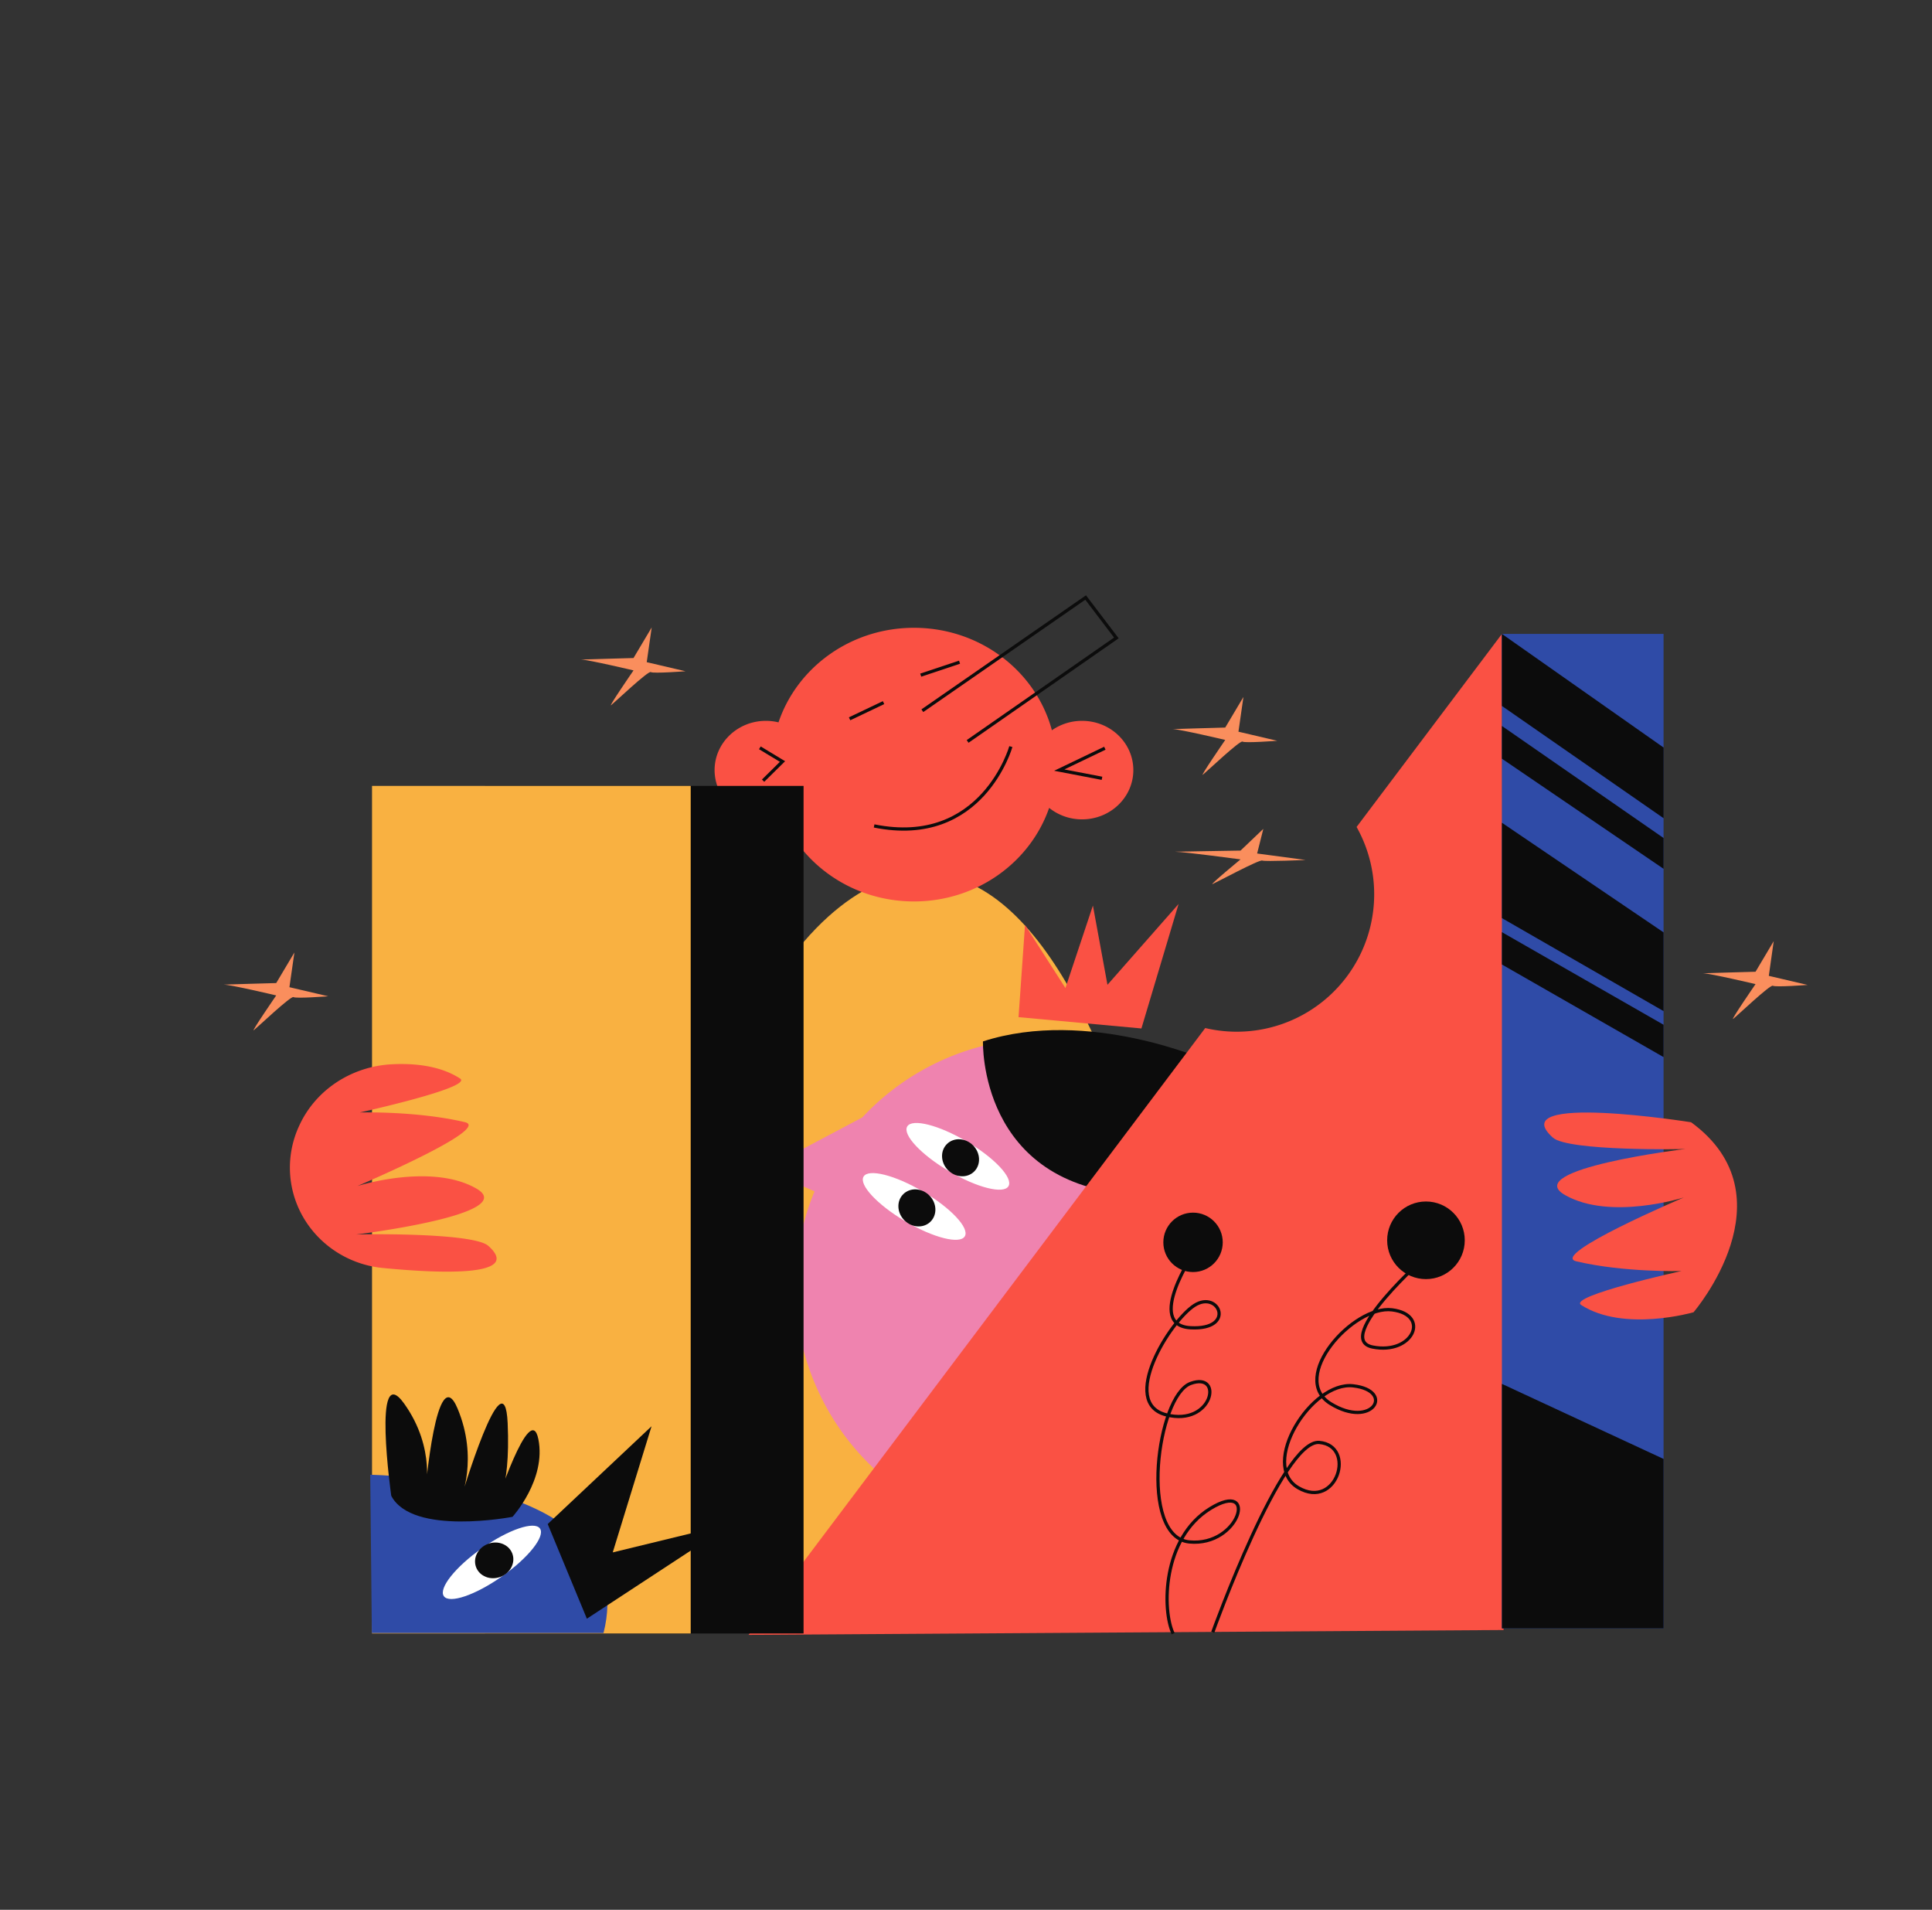
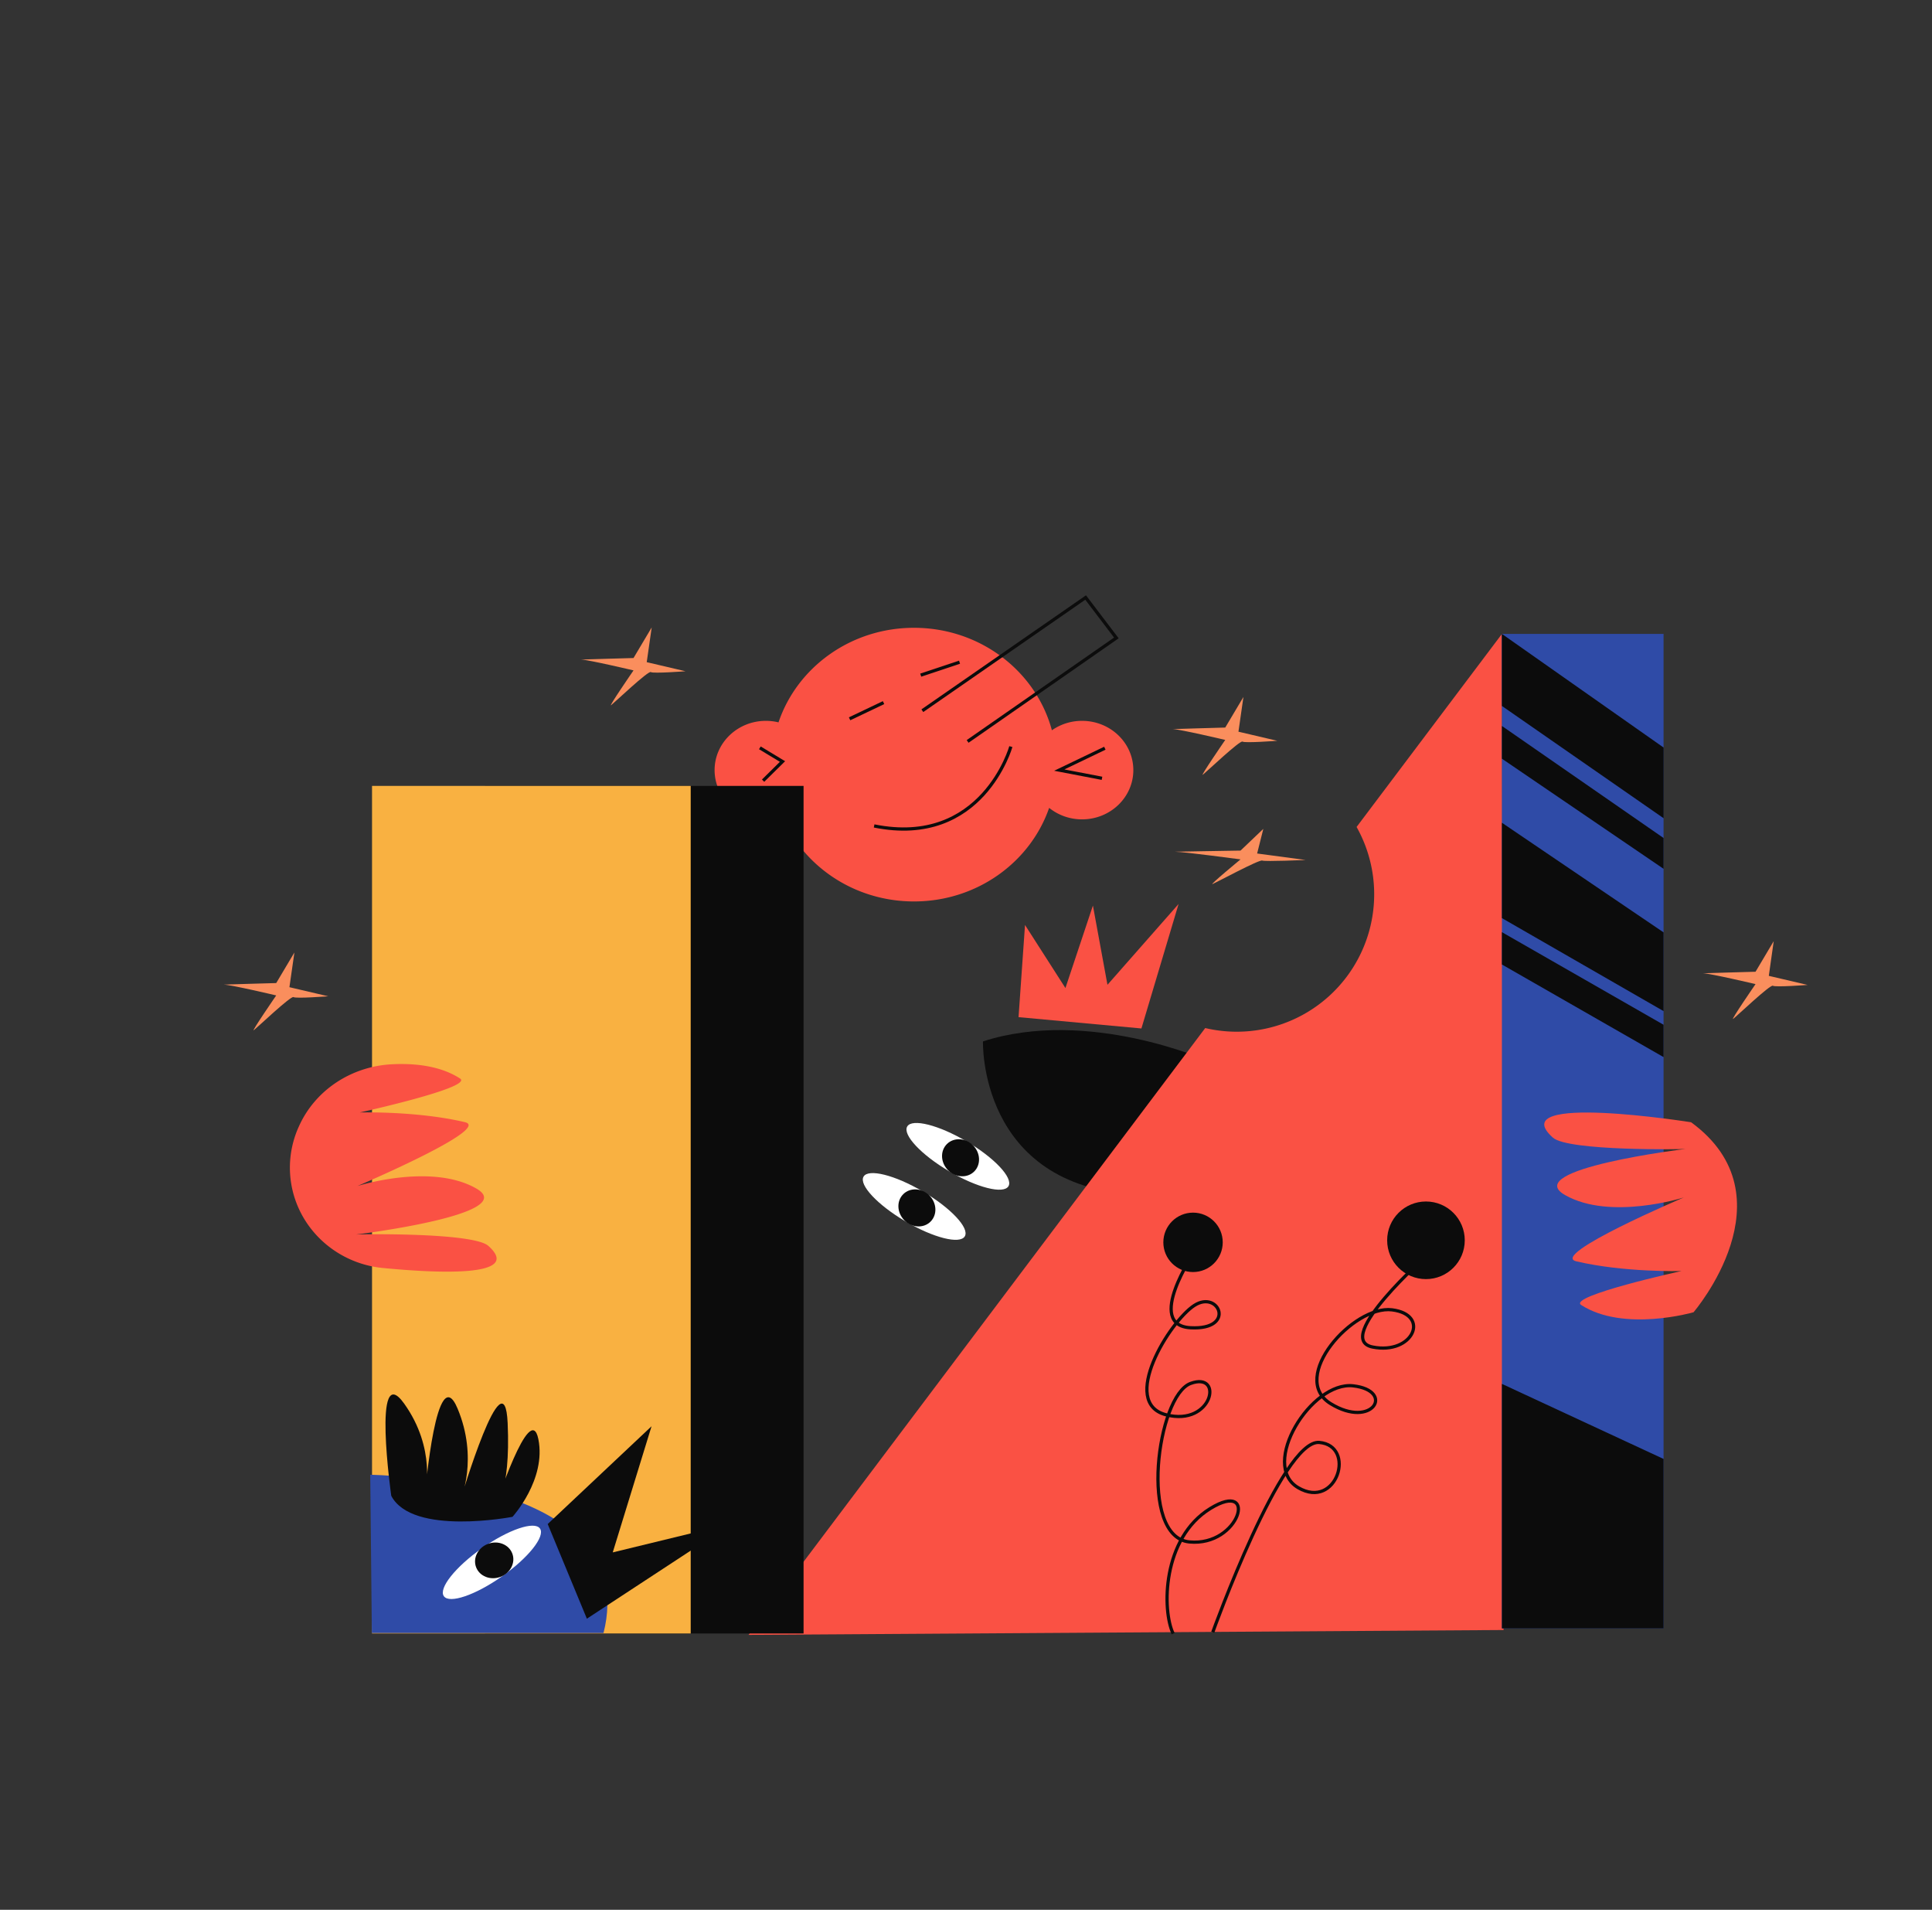
<svg xmlns="http://www.w3.org/2000/svg" viewBox="0 0 1195 1181">
  <rect x="0" y="0" width="1195" height="1181" fill="#333333" stroke="none" />
  <title>Mesa de trabajo 9</title>
  <g id="Capa_2" data-name="Capa 2">
-     <path d="M570.1,540.12S415.21,526,386.93,1000.82l374,2.88S716.14,537.12,570.1,540.12Z" fill="#f9b141" />
    <path d="M701,476.23c0,16.82-14.2,30.46-31.71,30.46a32.4,32.4,0,0,1-20.36-7.1c-11.65,33.62-44.67,57.86-83.6,57.86-36.76,0-68.27-21.63-81.46-52.37a32.41,32.41,0,0,1-10.16,1.61c-17.51,0-31.71-13.64-31.71-30.46s14.2-30.46,31.71-30.46a32.45,32.45,0,0,1,7.82.94c11.45-33.94,44.64-58.48,83.8-58.48,41,0,75.49,26.92,85.3,63.37a32.39,32.39,0,0,1,18.66-5.83C686.8,445.77,701,459.4,701,476.23Z" fill="#fa5144" />
    <polyline points="470 462.46 484 470.92 472 482.76" fill="none" stroke="#0c0c0c" stroke-miterlimit="10" stroke-width="2" />
    <polyline points="683.38 462.69 655.19 476.23 681.62 481.3" fill="none" stroke="#0c0c0c" stroke-miterlimit="10" stroke-width="2" />
    <path d="M625.24,461.69s-17.62,62.61-84.57,49.07" fill="none" stroke="#0c0c0c" stroke-miterlimit="10" stroke-width="2" />
    <path d="M757.85,449.92s-36.31,1-32.22,1,32.22,6.65,32.22,6.65S742,480.6,744,479.07s23-21.48,24.55-20.46,21.47-.51,21.47-.51l-24-5.62L769.1,431Z" fill="#fa8e5d" />
    <path d="M391.85,406.92s-36.31,1-32.22,1,32.22,6.65,32.22,6.65S376,437.6,378,436.07s23-21.48,24.55-20.46,21.47-.51,21.47-.51l-24-5.62L403.1,388Z" fill="#fa8e5d" />
    <path d="M1085.85,600.92s-36.31,1-32.22,1,32.22,6.65,32.22,6.65-15.86,23-13.81,21.48,23-21.48,24.55-20.46,21.47-.51,21.47-.51l-24-5.62L1097.1,582Z" fill="#fa8e5d" />
    <path d="M170.85,607.92s-36.31,1-32.22,1,32.22,6.65,32.22,6.65S155,638.6,157,637.07s23-21.48,24.55-20.46,21.47-.51,21.47-.51l-24-5.62L182.1,589Z" fill="#fa8e5d" />
    <path d="M767.31,526s-45.37.73-40.25.73,40.25,4.71,40.25,4.71-19.81,16.32-17.25,15.23,28.76-15.23,30.67-14.5,26.84-.37,26.84-.37l-30-4,3.83-15.23Z" fill="#fa8e5d" />
    <polyline points="570.5 439.5 671.5 369.5 690.5 394.5 598.5 458.5" fill="none" stroke="#0c0c0c" stroke-miterlimit="10" stroke-width="2" />
    <line x1="525.5" y1="444.5" x2="546.5" y2="434.5" fill="none" stroke="#0c0c0c" stroke-miterlimit="10" stroke-width="2" />
    <line x1="569.5" y1="417.5" x2="593.5" y2="409.5" fill="none" stroke="#0c0c0c" stroke-miterlimit="10" stroke-width="2" />
-     <path d="M800,796a154,154,0,1,1-296.19-59.25L473,723l60.37-32A154,154,0,0,1,800,796Z" fill="#ef83af" />
    <ellipse cx="592.47" cy="715.13" rx="10.69" ry="36.35" transform="translate(-324.47 862.29) rotate(-59.48)" fill="#fff" />
    <ellipse cx="594.13" cy="715.9" rx="10.9" ry="11.97" transform="translate(-331.93 626.95) rotate(-44.82)" fill="#0c0c0c" />
    <ellipse cx="565.47" cy="746.13" rx="10.69" ry="36.35" transform="translate(-364.47 854.28) rotate(-59.48)" fill="#fff" />
    <ellipse cx="567.13" cy="746.9" rx="10.9" ry="11.97" transform="translate(-361.63 616.93) rotate(-44.82)" fill="#0c0c0c" />
    <path d="M712.59,734.54,747,656s-74-33-139-12c0,0-2.91,89.47,94.83,94.82C706,737.31,709.25,735.86,712.59,734.54Z" fill="#0c0c0c" />
    <polygon points="706 636 630 629 634 572 659 611 676 560 685 609 729 559 706 636" fill="#fa5144" />
    <path d="M463,1011l467-3-1-616L839.09,511.39a85,85,0,0,1-93.62,124.35Z" fill="#fa5144" />
    <rect x="928.97" y="392" width="100" height="615" fill="#2f4ba7" />
    <polygon points="928.97 392 928.97 436.55 1028.97 505.98 1029 506 1029 462.29 1028.97 462.27 928.97 392" fill="#0c0c0c" />
    <polygon points="928.97 448.93 928.97 469.17 1028.97 537.28 1028.97 518.23 928.97 448.93" fill="#0c0c0c" />
    <polygon points="928.97 508.78 928.97 567.75 1028.97 625.27 1028.97 576.58 928.97 508.78" fill="#0c0c0c" />
    <polygon points="928.97 576.44 928.97 596.44 1028.97 653.71 1028.97 633.71 928.97 576.44" fill="#0c0c0c" />
    <polygon points="928.97 855.79 928.97 1007 1028.97 1007 1028.97 902.21 928.97 855.79" fill="#0c0c0c" />
    <path d="M1046,694s-116.84-18.55-85.5,9.5c9.5,8.5,81.53,7.21,82,7,0,0-102.5,12.5-74.5,28.5s73.5,1.5,73.5,1.5S958,776,975,780c29.69,7,65,6,65,6s-70.5,15.5-62,21c26.35,17,69.5,4.5,69.5,4.5S1109,740,1046,694Z" fill="#fa5144" />
    <rect x="299.92" y="486" width="197.11" height="524.14" fill="#0c0c0c" />
    <rect x="230.11" y="486" width="197.11" height="524.14" fill="#f9b141" />
    <path d="M180.8,735.47c6,26.57,28.82,46,55.93,48.64,34.33,3.33,87.07,5.78,65.32-13.67-9.5-8.5-81.52-7.21-82-7,0,0,102.5-12.5,74.5-28.5s-73.5-1.5-73.5-1.5,83.5-35.5,66.5-39.5c-29.69-7-65-6-65-6s70.5-15.5,62-21c-12.43-8.05-28.62-9.5-42.23-8.79-24.75,1.28-47.22,15.7-57.39,38.3A61.22,61.22,0,0,0,180.8,735.47Z" fill="#fa5144" />
    <path d="M229,912s168.59,1.68,144.3,97.84H230Z" fill="#2f4ba7" />
    <ellipse cx="304.28" cy="966.13" rx="36.35" ry="10.69" transform="translate(-500.54 351.1) rotate(-35.13)" fill="#fff" />
    <ellipse cx="305.66" cy="964.94" rx="11.97" ry="10.9" transform="translate(-318.28 167.92) rotate(-20.48)" fill="#0c0c0c" />
    <polygon points="363 1001 453 942 379 960 403 882 338.77 942.46 363 1001" fill="#0c0c0c" />
    <path d="M242,925s-12-85,8-57,13,55,13,55,7-83,20-52,2,56,2,56,27-91,29-47-8,53-8,53,22-68,27-43-16,48-16,48S255,950,242,925Z" fill="#0c0c0c" />
    <circle cx="882" cy="767" r="24" fill="#0c0c0c" />
    <path d="M883,776s-59,52-34,57,36-20,12-23-64,42-38,58,40-8,14-11-58,49-34,63,36-26,13-28-65.87,117.37-65.87,117.37" fill="none" stroke="#0c0c0c" stroke-miterlimit="10" stroke-width="2" />
    <path d="M738.69,774.38s-30.61,45.16-2.29,46.7,17.6-23.73,2.29-13.78-46.32,60.2-17.42,67.61,35.79-27,15.13-19.39-32.15,94.91-.77,98,42.87-39,13-20.67-29.94,62.95-23,77.4" fill="none" stroke="#0c0c0c" stroke-miterlimit="10" stroke-width="2" />
    <circle cx="737.93" cy="768.26" r="18.37" fill="#0c0c0c" />
  </g>
</svg>